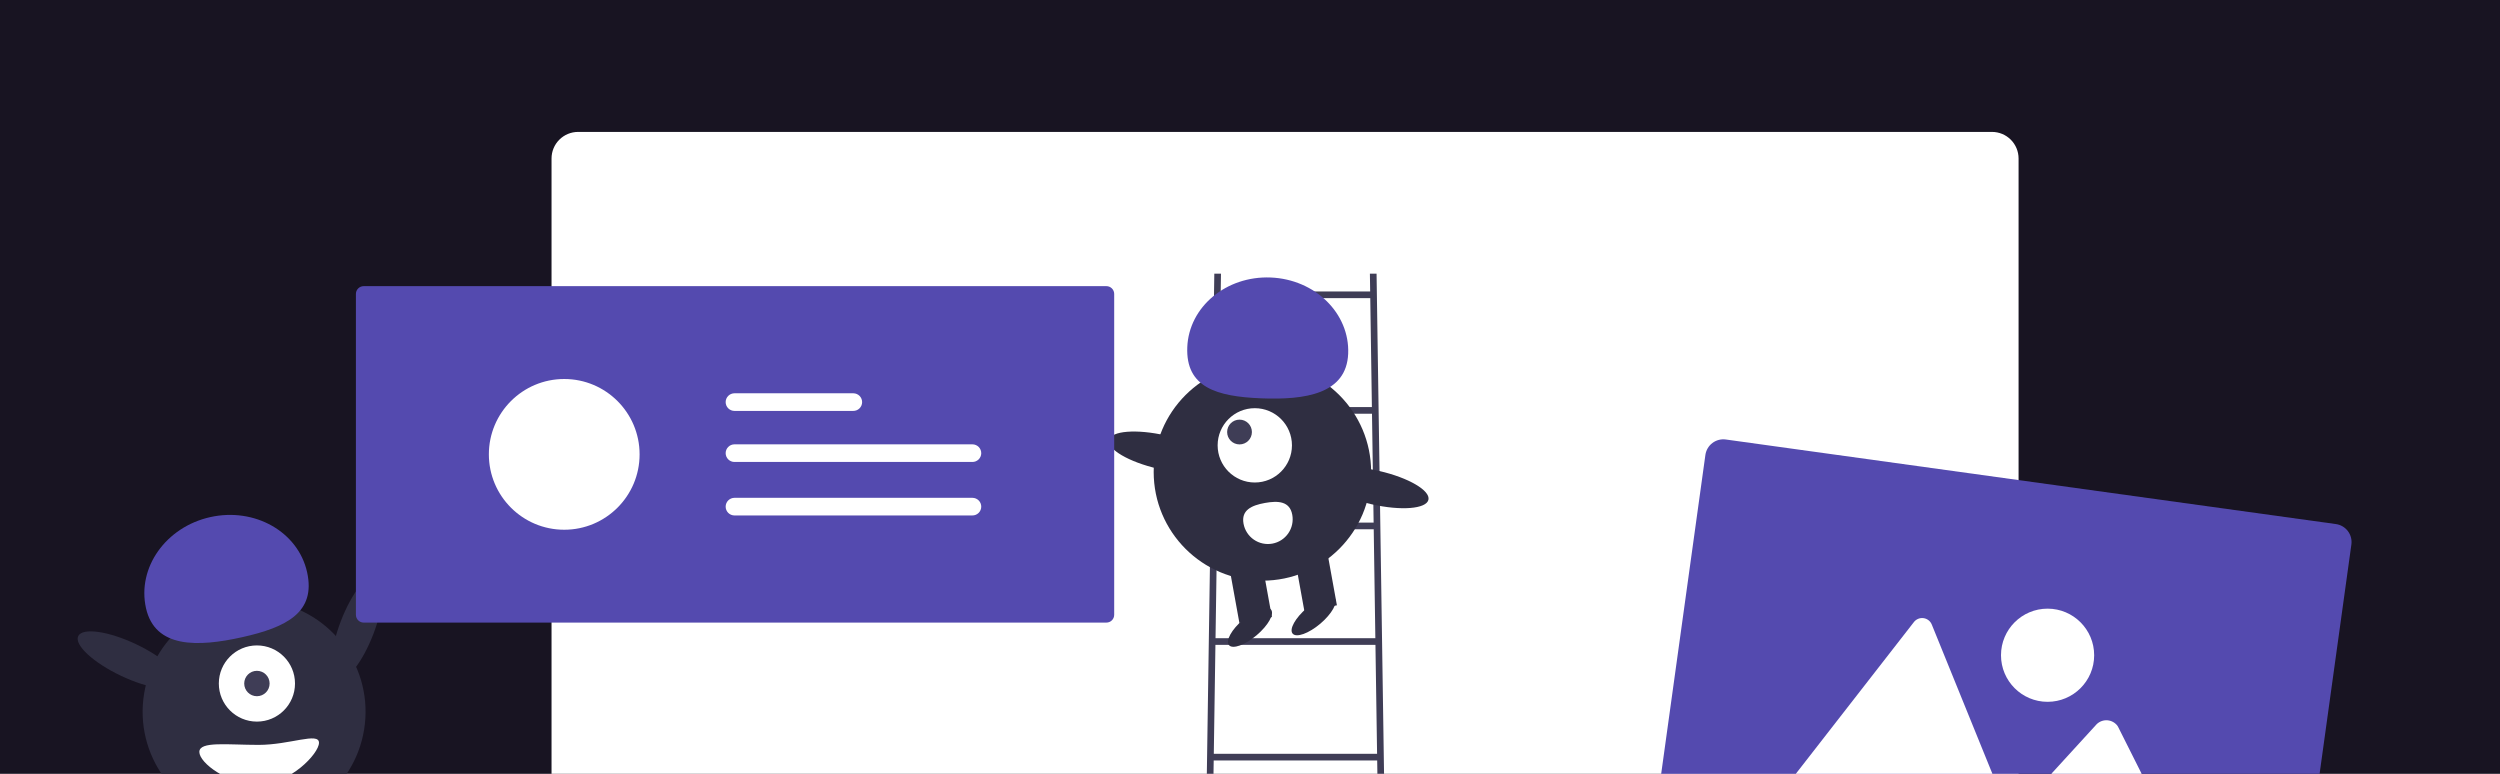
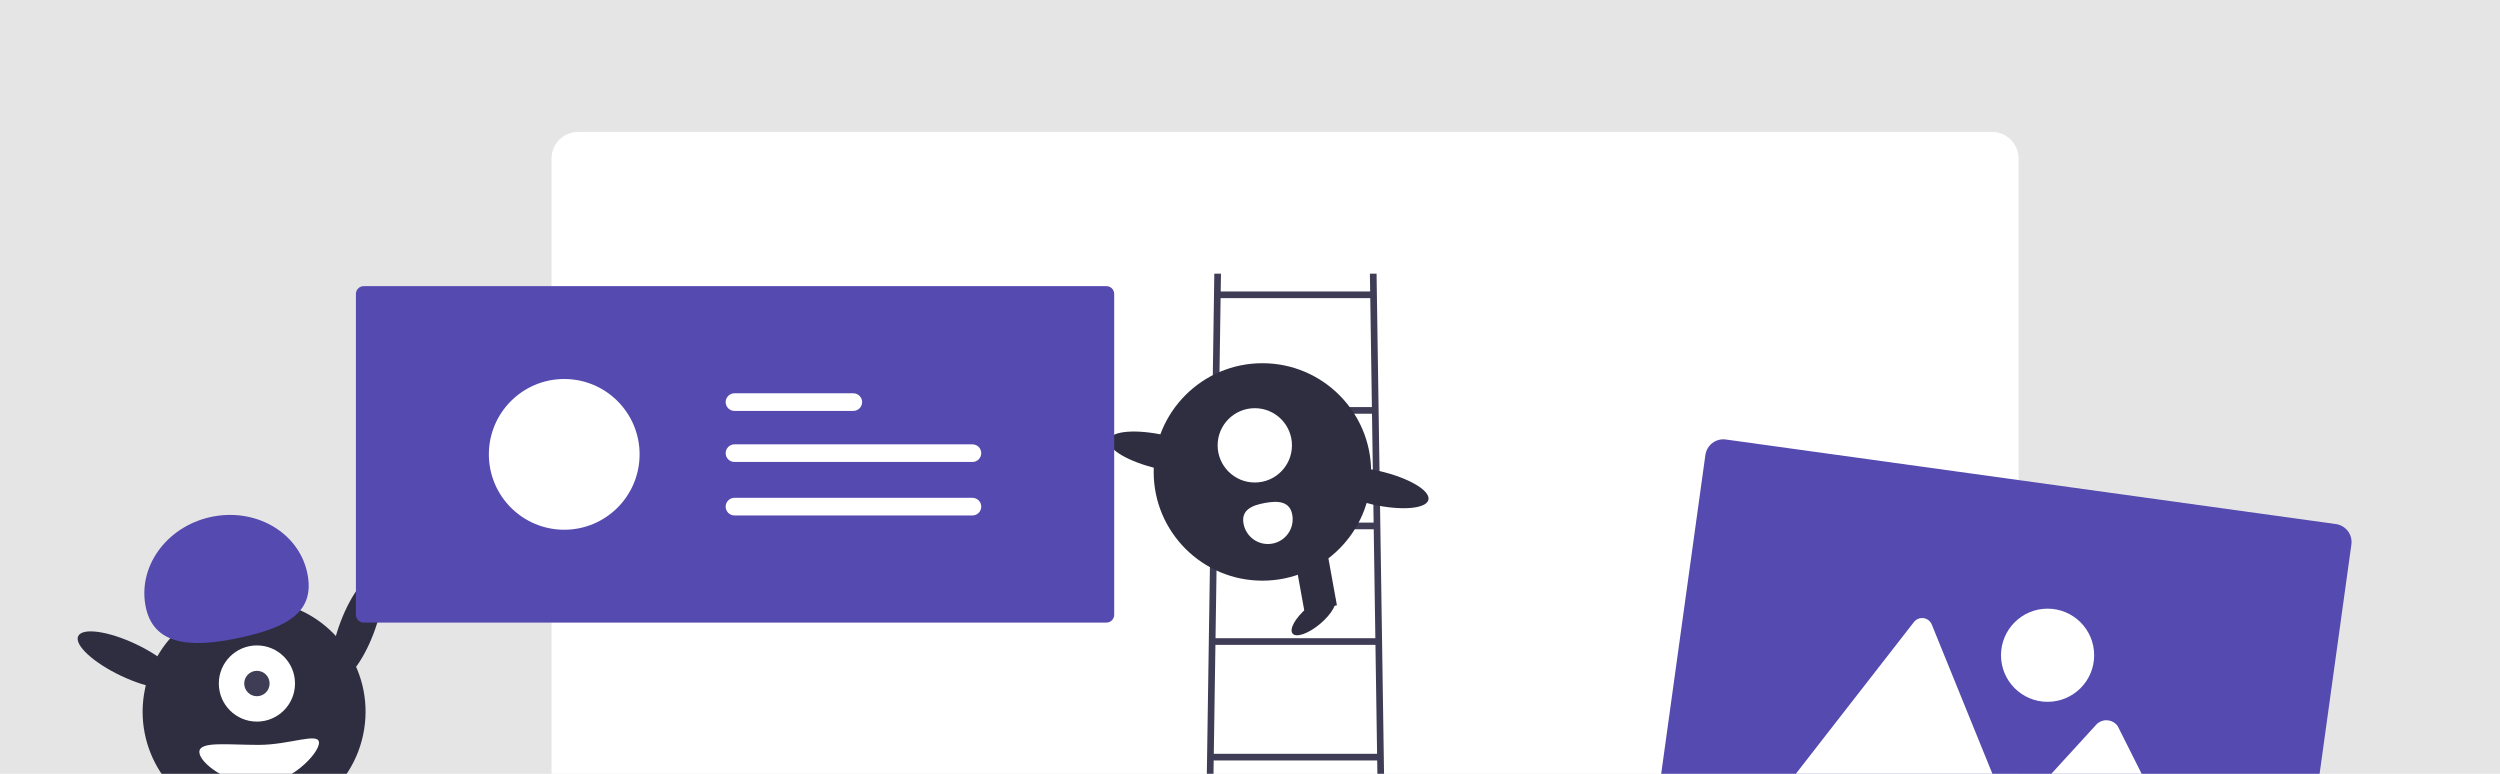
<svg xmlns="http://www.w3.org/2000/svg" width="966" height="299" viewBox="0 0 966 299" fill="none">
  <rect width="966" height="299" fill="#E5E5E5" />
-   <rect y="-2" width="966" height="301" fill="#181422" />
  <g clip-path="url(#clip0)">
    <path d="M223.368 50.972C220.65 50.975 218.044 52.056 216.122 53.978C214.199 55.9 213.118 58.507 213.115 61.225V371.754C213.118 374.473 214.199 377.079 216.122 379.001C218.044 380.923 220.65 382.004 223.368 382.008H769.724C772.442 382.004 775.048 380.923 776.971 379.001C778.893 377.079 779.974 374.473 779.977 371.754V61.225C779.974 58.507 778.893 55.901 776.971 53.978C775.049 52.056 772.442 50.975 769.724 50.972H223.368Z" fill="white" />
    <path d="M534.481 450.139H537.058L531.905 105.751H529.328L529.431 112.622H471.684L471.787 105.751H469.211L464.058 450.139H466.634L466.968 427.81H534.147L534.481 450.139ZM530.768 201.939H470.348L470.978 159.857H530.138L530.768 201.939ZM530.806 204.516L531.436 246.598H469.68L470.309 204.516H530.806ZM531.474 249.174L532.104 291.257H469.012L469.641 249.174H531.474ZM532.143 293.833L532.772 335.916H468.343L468.973 293.833H532.143ZM532.811 338.492L533.44 380.575H467.675L468.305 338.492H532.811ZM529.47 115.198L530.099 157.28H471.016L471.646 115.198H529.47ZM467.007 425.233L467.637 383.151H533.479L534.109 425.233H467.007Z" fill="#3F3D56" />
    <path d="M487.794 224.37C510.997 224.37 529.807 205.561 529.807 182.358C529.807 159.155 510.997 140.346 487.794 140.346C464.592 140.346 445.782 159.155 445.782 182.358C445.782 205.561 464.592 224.37 487.794 224.37Z" fill="#2F2E41" />
    <path d="M512.506 211.391L499.947 213.665L504.021 236.167L516.58 233.893L512.506 211.391Z" fill="#2F2E41" />
-     <path d="M487.388 215.938L474.829 218.212L478.903 240.714L491.462 238.44L487.388 215.938Z" fill="#2F2E41" />
-     <path d="M485.57 245.45C490.052 241.654 492.532 237.213 491.108 235.533C489.685 233.852 484.897 235.566 480.414 239.363C475.932 243.159 473.452 247.599 474.876 249.28C476.299 250.961 481.087 249.246 485.57 245.45Z" fill="#2F2E41" />
    <path d="M510.165 240.997C514.647 237.2 517.127 232.76 515.703 231.079C514.28 229.398 509.492 231.113 505.009 234.909C500.527 238.706 498.047 243.146 499.47 244.827C500.894 246.508 505.682 244.793 510.165 240.997Z" fill="#2F2E41" />
    <path d="M484.853 186.44C492.783 186.44 499.212 180.011 499.212 172.081C499.212 164.151 492.783 157.723 484.853 157.723C476.923 157.723 470.495 164.151 470.495 172.081C470.495 180.011 476.923 186.44 484.853 186.44Z" fill="white" />
-     <path d="M478.952 171.721C481.595 171.721 483.738 169.578 483.738 166.935C483.738 164.291 481.595 162.148 478.952 162.148C476.308 162.148 474.166 164.291 474.166 166.935C474.166 169.578 476.308 171.721 478.952 171.721Z" fill="#3F3D56" />
-     <path d="M520.936 136.653C521.568 121.099 508.163 107.925 490.995 107.228C473.828 106.531 459.399 118.574 458.767 134.128C458.135 149.681 470.069 153.215 487.236 153.912C504.404 154.61 520.304 152.207 520.936 136.653Z" fill="#544AAF" />
    <path d="M469.477 179.397C470.291 175.847 461.783 170.868 450.475 168.276C439.167 165.684 429.34 166.461 428.527 170.011C427.713 173.561 436.22 178.54 447.528 181.132C458.837 183.724 468.663 182.947 469.477 179.397Z" fill="#2F2E41" />
    <path d="M551.946 193.111C552.759 189.561 544.252 184.582 532.944 181.99C521.636 179.398 511.809 180.175 510.995 183.725C510.182 187.275 518.689 192.254 529.997 194.846C541.305 197.438 551.132 196.661 551.946 193.111Z" fill="#2F2E41" />
    <path d="M499.333 198.914C499.559 200.151 499.54 201.421 499.275 202.65C499.01 203.88 498.506 205.045 497.791 206.08C497.076 207.115 496.163 207.998 495.107 208.68C494.05 209.362 492.869 209.829 491.631 210.054C490.394 210.279 489.124 210.258 487.895 209.993C486.666 209.727 485.501 209.222 484.467 208.506C483.433 207.789 482.55 206.877 481.869 205.819C481.188 204.762 480.722 203.58 480.498 202.343L480.494 202.324C479.553 197.122 483.575 195.281 488.777 194.34C493.979 193.398 498.391 193.712 499.333 198.914Z" fill="white" />
    <path d="M144.303 244.904C148.549 233.795 149.164 223.709 145.677 222.376C142.189 221.043 135.92 228.968 131.674 240.077C127.428 251.186 126.813 261.272 130.301 262.605C133.788 263.938 140.057 256.013 144.303 244.904Z" fill="#2F2E41" />
    <path d="M140.693 281.911C144.503 258.433 128.559 236.311 105.08 232.501C81.602 228.691 59.48 244.635 55.67 268.114C51.86 291.592 67.805 313.714 91.283 317.524C114.761 321.334 136.883 305.389 140.693 281.911Z" fill="#2F2E41" />
    <path d="M99.272 278.829C107.401 278.829 113.991 272.239 113.991 264.11C113.991 255.981 107.401 249.391 99.272 249.391C91.143 249.391 84.553 255.981 84.553 264.11C84.553 272.239 91.143 278.829 99.272 278.829Z" fill="white" />
    <path d="M99.272 269.016C101.982 269.016 104.178 266.819 104.178 264.11C104.178 261.4 101.982 259.203 99.272 259.203C96.562 259.203 94.365 261.4 94.365 264.11C94.365 266.819 96.562 269.016 99.272 269.016Z" fill="#3F3D56" />
    <path d="M56.405 234.961C52.927 219.388 64.043 203.651 81.233 199.813C98.423 195.974 115.178 205.488 118.655 221.061C122.133 236.635 110.74 242.379 93.55 246.217C76.36 250.056 59.882 250.535 56.405 234.961Z" fill="#544AAF" />
    <path d="M69.13 264.257C70.73 260.884 63.316 254.018 52.57 248.921C41.825 243.825 31.817 242.428 30.217 245.801C28.617 249.175 36.031 256.041 46.776 261.137C57.522 266.233 67.53 267.63 69.13 264.257Z" fill="#2F2E41" />
    <path d="M77.027 290.549C77.027 294.764 87.88 303.088 99.924 303.088C111.967 303.088 123.259 291.221 123.259 287.006C123.259 282.791 111.967 287.824 99.924 287.824C87.88 287.824 77.027 286.334 77.027 290.549Z" fill="white" />
    <path d="M140.524 110.568C139.728 110.569 138.966 110.886 138.403 111.448C137.841 112.01 137.525 112.773 137.524 113.568V237.568C137.525 238.364 137.841 239.126 138.403 239.689C138.966 240.251 139.728 240.568 140.524 240.568H427.524C428.319 240.568 429.082 240.251 429.644 239.689C430.207 239.126 430.523 238.364 430.524 237.568V113.568C430.523 112.773 430.207 112.01 429.644 111.448C429.082 110.886 428.319 110.569 427.524 110.568H140.524Z" fill="#544AAF" />
    <path d="M218.018 204.689C234.101 204.689 247.139 191.652 247.139 175.568C247.139 159.485 234.101 146.447 218.018 146.447C201.935 146.447 188.897 159.485 188.897 175.568C188.897 191.652 201.935 204.689 218.018 204.689Z" fill="white" />
    <path d="M283.744 171.694C282.85 171.709 281.999 172.074 281.372 172.711C280.745 173.348 280.394 174.205 280.394 175.099C280.394 175.992 280.745 176.85 281.372 177.487C281.999 178.124 282.85 178.489 283.744 178.503H375.689C376.137 178.511 376.581 178.431 376.997 178.266C377.414 178.102 377.793 177.858 378.115 177.547C378.437 177.236 378.694 176.864 378.872 176.454C379.05 176.044 379.145 175.602 379.153 175.155C379.16 174.707 379.079 174.263 378.915 173.847C378.75 173.431 378.505 173.051 378.194 172.73C377.883 172.408 377.511 172.151 377.101 171.974C376.69 171.796 376.248 171.701 375.801 171.694C375.764 171.693 375.727 171.693 375.689 171.694H283.744Z" fill="white" />
    <path d="M283.744 151.967C282.85 151.982 281.999 152.347 281.372 152.984C280.745 153.621 280.394 154.479 280.394 155.372C280.394 156.266 280.745 157.123 281.372 157.76C281.999 158.397 282.85 158.762 283.744 158.777H329.659C330.107 158.785 330.551 158.704 330.967 158.54C331.383 158.376 331.763 158.131 332.085 157.82C332.407 157.509 332.664 157.138 332.842 156.727C333.02 156.317 333.115 155.875 333.123 155.428C333.13 154.981 333.049 154.536 332.885 154.12C332.72 153.704 332.475 153.324 332.164 153.003C331.853 152.682 331.481 152.425 331.071 152.247C330.66 152.069 330.218 151.974 329.771 151.967C329.734 151.967 329.696 151.967 329.659 151.967H283.744Z" fill="white" />
    <path d="M283.744 192.361C282.85 192.376 281.999 192.741 281.372 193.378C280.745 194.015 280.394 194.872 280.394 195.766C280.394 196.659 280.745 197.517 281.372 198.154C281.999 198.791 282.85 199.156 283.744 199.171H375.689C376.137 199.178 376.581 199.098 376.997 198.934C377.414 198.769 377.793 198.525 378.115 198.214C378.437 197.903 378.694 197.531 378.872 197.121C379.05 196.711 379.145 196.269 379.153 195.822C379.16 195.374 379.079 194.93 378.915 194.514C378.75 194.098 378.505 193.718 378.194 193.397C377.883 193.075 377.511 192.818 377.101 192.641C376.69 192.463 376.248 192.368 375.801 192.361C375.764 192.36 375.727 192.36 375.689 192.361H283.744Z" fill="white" />
    <path d="M874.177 407.541L638.431 374.86C636.593 374.603 634.932 373.628 633.813 372.148C632.693 370.668 632.206 368.804 632.459 366.965L658.961 175.794C659.218 173.956 660.193 172.295 661.673 171.175C663.153 170.055 665.017 169.568 666.855 169.821L902.601 202.502C904.439 202.759 906.1 203.735 907.22 205.215C908.339 206.695 908.826 208.559 908.573 210.397L882.072 401.569C881.815 403.407 880.839 405.068 879.359 406.187C877.879 407.307 876.015 407.794 874.177 407.541V407.541Z" fill="#544AAF" />
    <path d="M789.722 347.88L669.368 331.195C669.217 331.176 669.068 331.143 668.923 331.097L739.514 240.391C739.946 239.825 740.521 239.384 741.18 239.113C741.839 238.842 742.557 238.751 743.263 238.849C743.968 238.946 744.635 239.23 745.195 239.67C745.756 240.11 746.189 240.69 746.451 241.353L775.481 312.815L776.872 316.235L789.722 347.88Z" fill="white" />
    <path d="M856.735 357.17L752.638 342.739L776.872 316.235L778.616 314.325L810.195 279.785C810.741 279.266 811.39 278.868 812.099 278.616C812.809 278.364 813.564 278.264 814.314 278.323C815.065 278.382 815.795 278.598 816.457 278.957C817.119 279.316 817.698 279.81 818.156 280.408C818.271 280.576 818.376 280.751 818.469 280.932L856.735 357.17Z" fill="white" />
    <path d="M791.186 271.184C801.127 271.184 809.186 263.125 809.186 253.184C809.186 243.242 801.127 235.184 791.186 235.184C781.245 235.184 773.186 243.242 773.186 253.184C773.186 263.125 781.245 271.184 791.186 271.184Z" fill="white" />
  </g>
  <defs>
    <clipPath id="clip0">
      <rect width="878.64" height="552.215" fill="white" transform="translate(30 29)" />
    </clipPath>
  </defs>
</svg>